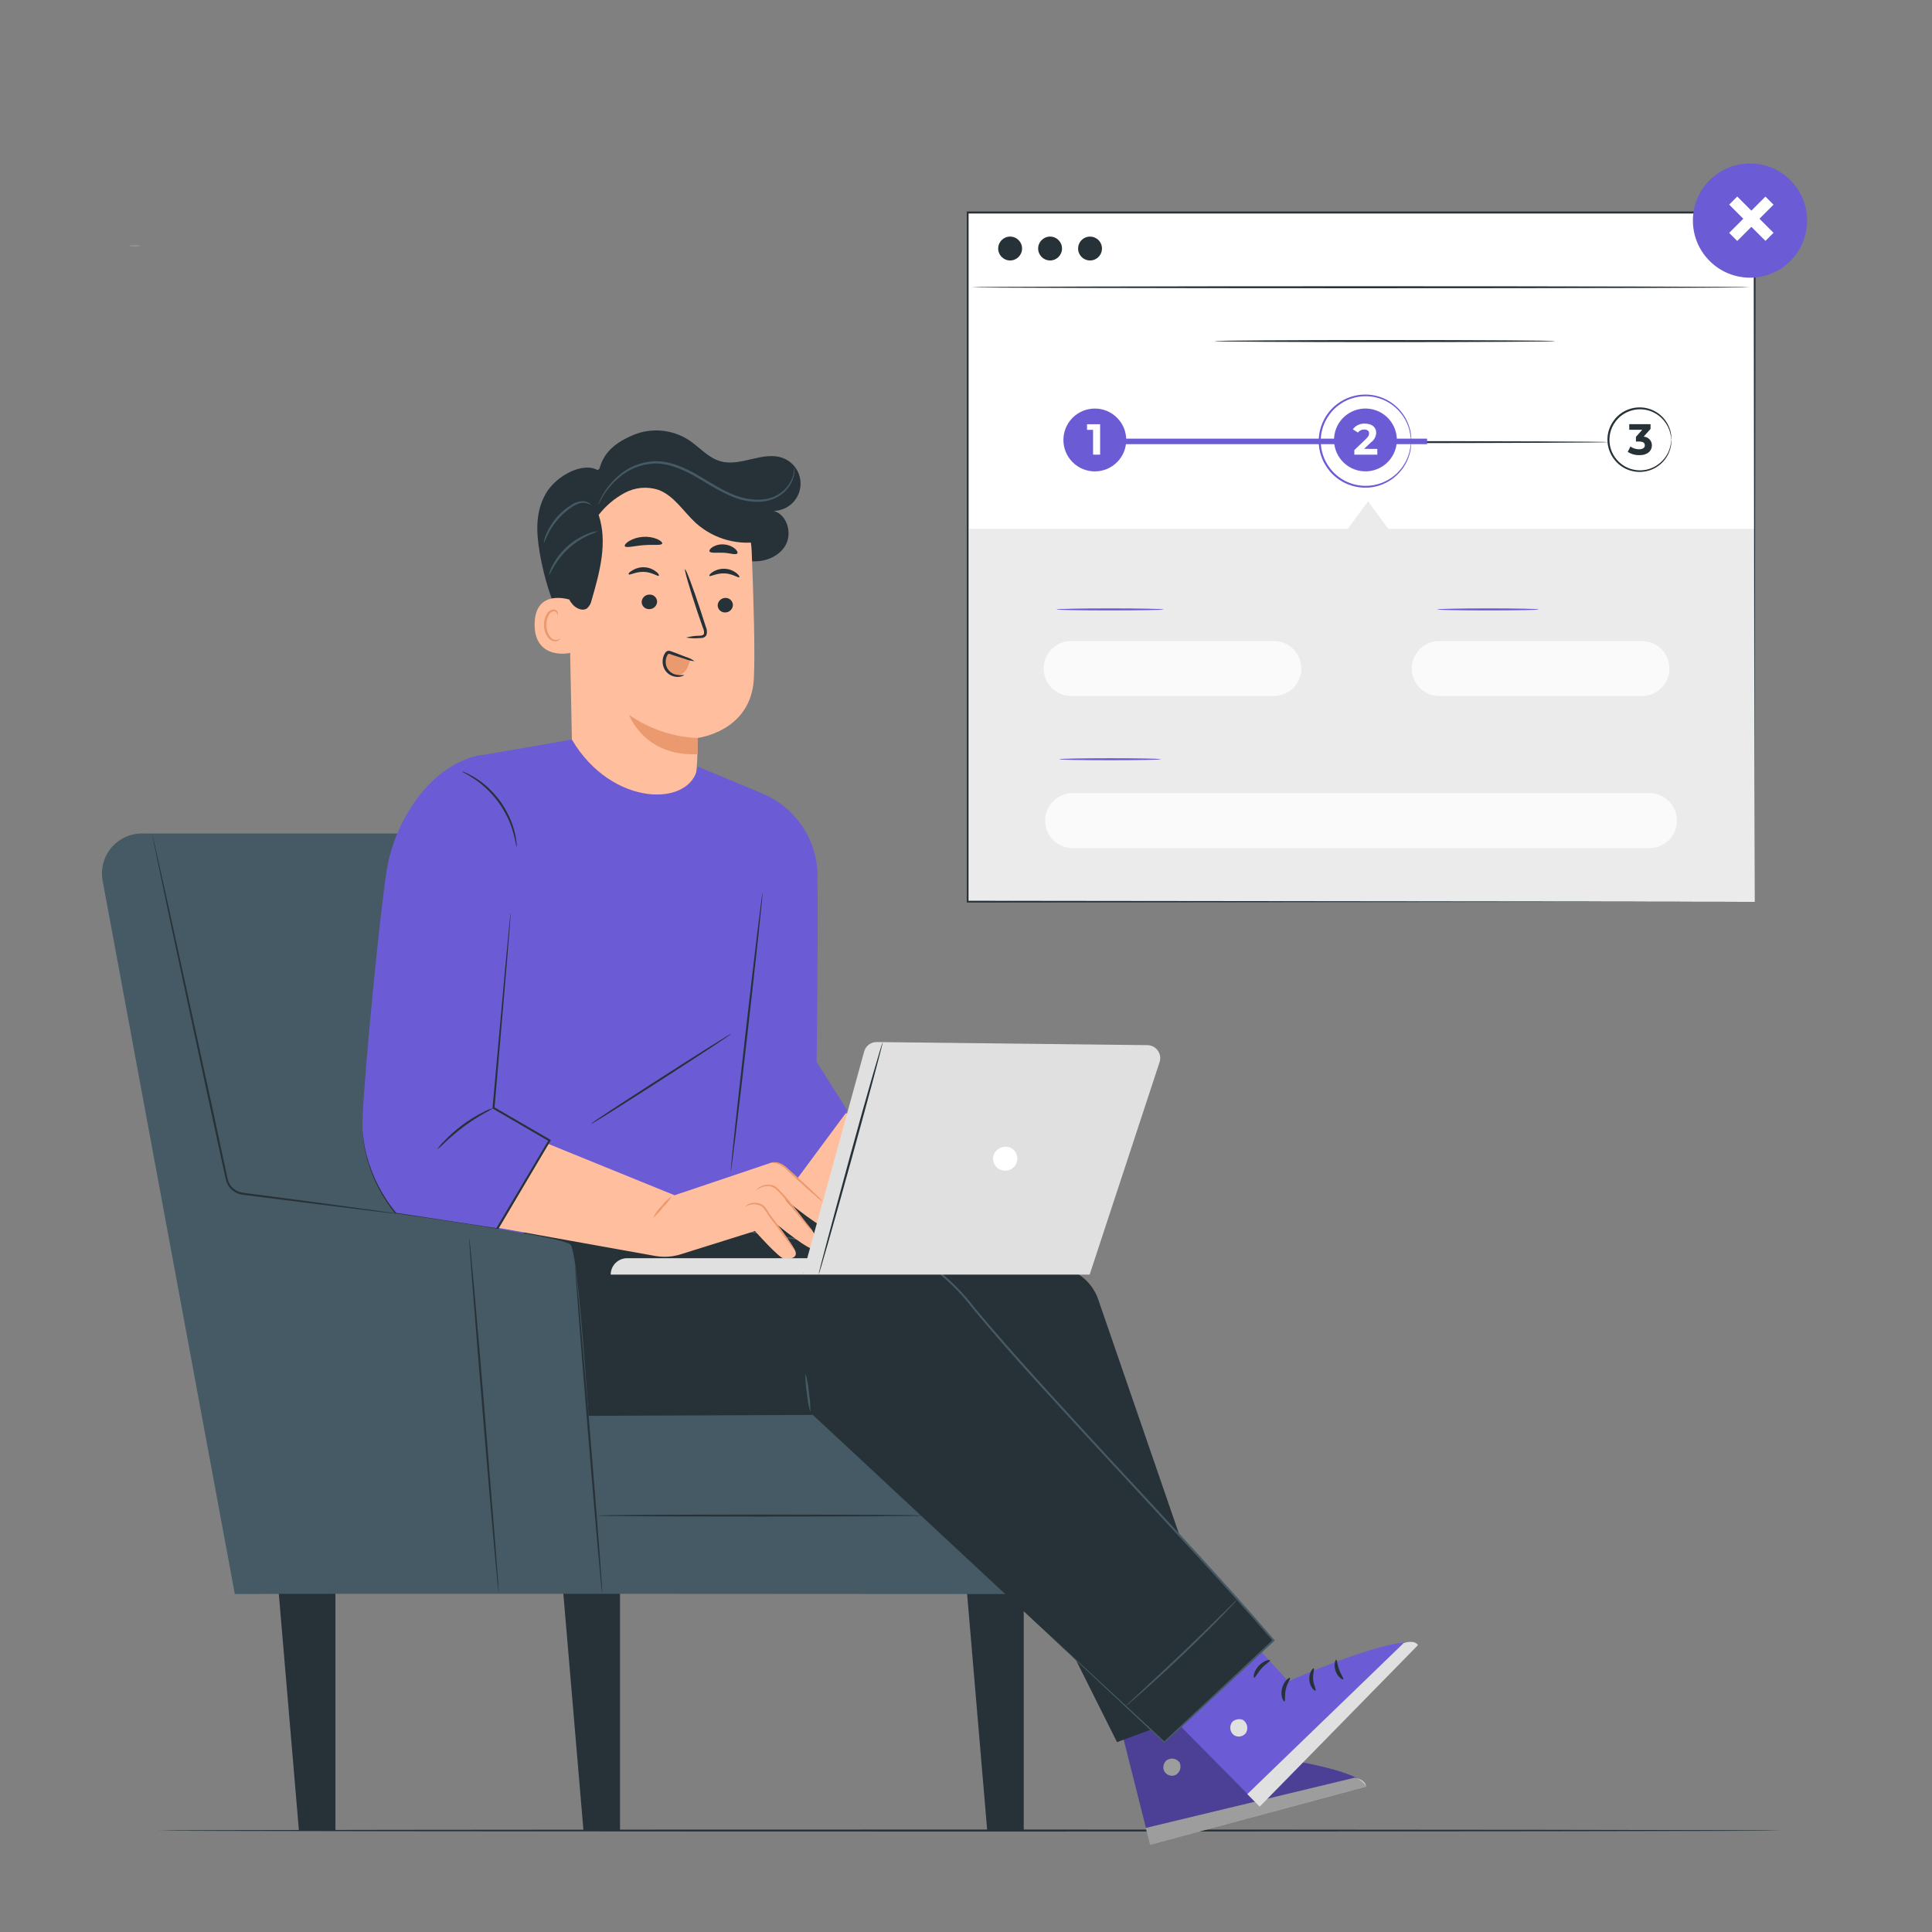
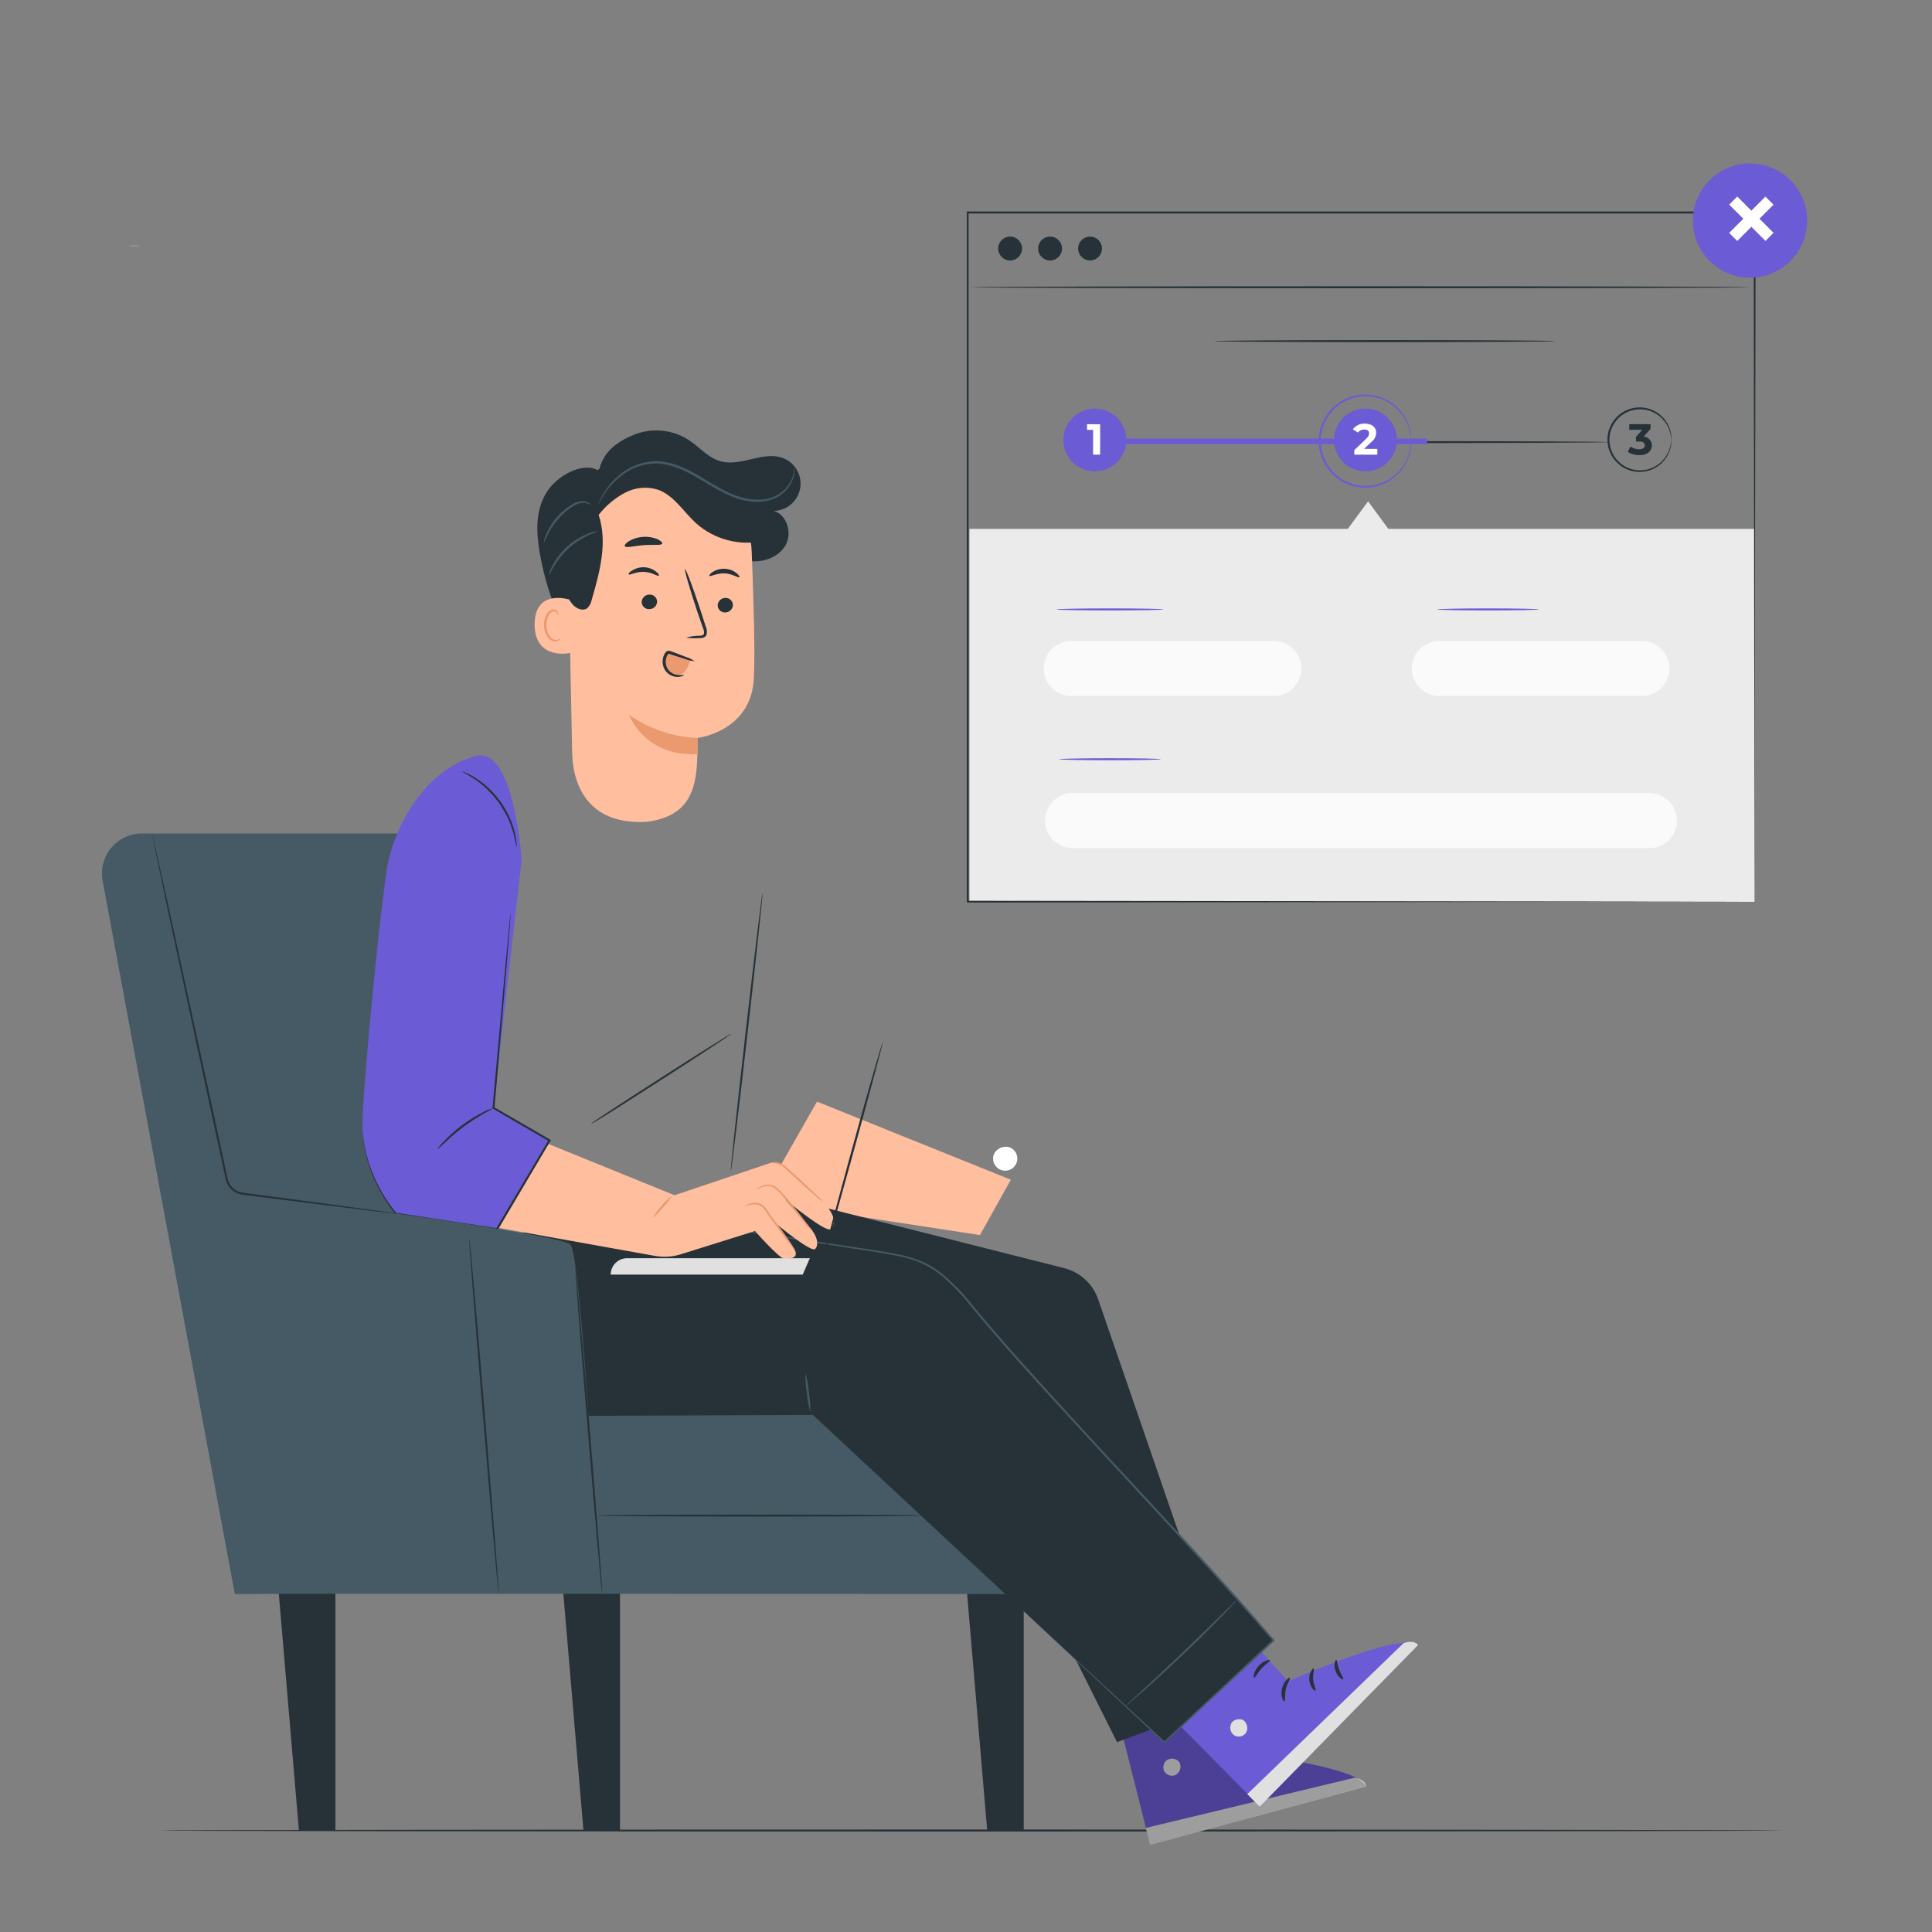
<svg xmlns="http://www.w3.org/2000/svg" width="350" height="350" viewBox="0 0 350 350" fill="none">
  <rect x="0" y="0" width="350" height="350" fill="#808080" stroke="none" />
  <g opacity="0.2">
    <path d="M25.445 44.534C25.095 44.645 24.726 44.683 24.36 44.646C23.994 44.683 23.625 44.645 23.275 44.534C23.624 44.418 23.994 44.378 24.36 44.415C24.726 44.378 25.096 44.418 25.445 44.534Z" fill="#E0E0E0" />
  </g>
  <path d="M322.7 331.618C322.7 331.716 256.9 331.8 175.7 331.8C94.5 331.8 28.7 331.716 28.7 331.618C28.7 331.52 94.5 331.436 175.7 331.436C256.9 331.436 322.7 331.513 322.7 331.618Z" fill="#263238" />
  <path d="M108.5 85.344C109.2 81.935 111.601 80.115 114.8 78.771C116.419 78.116 118.172 77.861 119.911 78.027C121.649 78.192 123.323 78.774 124.789 79.723C126.735 81.011 128.289 82.957 130.564 83.573C134.26 84.595 138.32 81.606 141.89 82.999C142.956 83.418 143.844 84.192 144.402 85.192C144.961 86.191 145.155 87.353 144.953 88.48C144.751 89.607 144.164 90.629 143.293 91.372C142.422 92.115 141.32 92.533 140.175 92.554C142.597 93.254 143.549 96.579 142.31 98.77C141.071 100.961 138.292 101.941 135.793 101.647C133.294 101.353 131.04 99.995 129.066 98.434C127.092 96.873 125.286 95.095 123.186 93.702C121.086 92.309 118.594 91.315 116.095 91.602C112.714 92.008 109.963 94.759 108.654 97.902C107.345 101.045 107.254 104.545 107.254 107.954C107.254 111.363 107.457 114.814 106.666 118.132C106.647 118.331 106.582 118.524 106.475 118.693C106.368 118.862 106.222 119.003 106.05 119.105C105.511 119.308 105 118.755 104.692 118.265C101.212 112.711 98.858 106.527 97.762 100.065C97.132 96.327 96.992 92.757 98.854 89.46C100.716 86.163 105.784 83.475 108.479 85.302" fill="#263238" />
  <path d="M102.949 101.535L103.649 136.332C103.782 142.828 107.044 149.548 117.306 148.869C126.168 147.609 126.406 141.393 126.357 133.686C126.357 133.686 136.066 132.573 136.57 122.934C136.808 118.272 136.528 108.64 136.178 99.925C135.993 95.41 134.115 91.13 130.918 87.937C127.721 84.743 123.438 82.871 118.923 82.691H117.992C107.947 82.845 102.487 91.49 102.949 101.535Z" fill="#FFBE9D" />
  <path d="M126.371 133.7C121.918 133.514 117.611 132.056 113.96 129.5C113.96 129.5 116.697 137.102 126.357 136.619L126.371 133.7Z" fill="#EB996E" />
  <path d="M132.776 109.613C132.76 109.974 132.605 110.314 132.344 110.563C132.084 110.812 131.737 110.951 131.376 110.95C131.201 110.958 131.026 110.93 130.861 110.868C130.697 110.807 130.546 110.713 130.419 110.592C130.292 110.471 130.19 110.326 130.12 110.165C130.05 110.004 130.013 109.831 130.011 109.655C130.027 109.295 130.182 108.955 130.443 108.706C130.703 108.457 131.05 108.318 131.411 108.318C131.586 108.312 131.761 108.34 131.925 108.402C132.089 108.464 132.239 108.558 132.366 108.679C132.493 108.799 132.595 108.944 132.665 109.105C132.736 109.265 132.773 109.438 132.776 109.613Z" fill="#263238" />
  <path d="M133.931 104.574C133.756 104.749 132.741 103.93 131.257 103.874C129.773 103.818 128.66 104.518 128.506 104.329C128.429 104.245 128.618 103.93 129.101 103.629C129.759 103.208 130.533 103.002 131.313 103.041C132.077 103.074 132.812 103.345 133.413 103.818C133.875 104.168 134.015 104.497 133.931 104.574Z" fill="#263238" />
  <path d="M119.042 109.012C119.026 109.372 118.871 109.712 118.61 109.961C118.35 110.21 118.003 110.349 117.642 110.349C117.464 110.36 117.286 110.335 117.117 110.275C116.949 110.216 116.795 110.122 116.664 110.001C116.533 109.88 116.428 109.734 116.356 109.571C116.283 109.408 116.244 109.232 116.242 109.054C116.258 108.693 116.413 108.353 116.674 108.104C116.934 107.855 117.281 107.716 117.642 107.717C117.82 107.705 117.998 107.73 118.167 107.79C118.335 107.849 118.489 107.943 118.62 108.064C118.751 108.185 118.856 108.331 118.928 108.494C119.001 108.657 119.04 108.833 119.042 109.012Z" fill="#263238" />
  <path d="M119.35 104.3C119.175 104.475 118.16 103.663 116.676 103.6C115.192 103.537 114.079 104.244 113.925 104.055C113.771 103.866 114.037 103.656 114.527 103.355C115.184 102.936 115.954 102.73 116.732 102.767C117.496 102.8 118.231 103.071 118.832 103.544C119.294 103.859 119.434 104.188 119.35 104.3Z" fill="#263238" />
  <path d="M124.292 115.5C125.083 115.289 125.896 115.176 126.714 115.164C127.092 115.164 127.456 115.08 127.533 114.821C127.579 114.432 127.506 114.039 127.323 113.694C127.001 112.763 126.672 111.79 126.315 110.768C124.915 106.568 123.935 103.18 124.103 103.124C124.271 103.068 125.538 106.4 126.903 110.572C127.232 111.594 127.554 112.574 127.855 113.512C128.077 113.977 128.126 114.505 127.995 115.003C127.935 115.135 127.846 115.251 127.734 115.343C127.623 115.435 127.492 115.501 127.351 115.535C127.137 115.581 126.919 115.602 126.7 115.598C125.896 115.668 125.087 115.635 124.292 115.5Z" fill="#263238" />
  <path d="M119.966 98.476C119.805 98.868 118.328 98.623 116.585 98.763C114.842 98.903 113.407 99.316 113.197 98.952C113.099 98.77 113.358 98.399 113.939 98.035C114.712 97.578 115.583 97.312 116.48 97.258C117.373 97.189 118.27 97.33 119.098 97.671C119.7 97.958 120.036 98.287 119.966 98.476Z" fill="#263238" />
-   <path d="M133.56 100.261C133.28 100.59 132.279 100.198 131.047 100.135C129.815 100.072 128.772 100.268 128.548 99.904C128.45 99.729 128.625 99.4 129.094 99.099C129.714 98.73 130.434 98.566 131.152 98.63C131.875 98.671 132.567 98.935 133.133 99.386C133.553 99.75 133.7 100.1 133.56 100.261Z" fill="#263238" />
  <path d="M103.453 108.71C103.292 108.633 96.901 106.484 96.852 113.092C96.803 119.7 103.439 118.384 103.453 118.195C103.467 118.006 103.453 108.71 103.453 108.71Z" fill="#FFBE9D" />
  <path d="M101.451 115.675C101.451 115.675 101.339 115.759 101.143 115.843C100.866 115.951 100.559 115.951 100.282 115.843C99.582 115.577 99.008 114.443 98.987 113.274C98.974 112.707 99.089 112.145 99.323 111.629C99.387 111.424 99.499 111.238 99.65 111.085C99.801 110.933 99.987 110.819 100.191 110.754C100.327 110.714 100.473 110.725 100.601 110.784C100.73 110.843 100.833 110.947 100.891 111.076C100.975 111.265 100.933 111.391 100.968 111.405C101.003 111.419 101.115 111.293 101.059 111.02C101.026 110.853 100.934 110.704 100.8 110.6C100.618 110.461 100.39 110.398 100.163 110.425C99.891 110.477 99.638 110.598 99.426 110.775C99.214 110.953 99.051 111.182 98.952 111.44C98.666 112.01 98.524 112.643 98.539 113.281C98.574 114.611 99.239 115.857 100.198 116.144C100.374 116.197 100.56 116.209 100.742 116.18C100.924 116.151 101.097 116.081 101.248 115.976C101.437 115.836 101.5 115.689 101.451 115.675Z" fill="#EB996E" />
  <path d="M136.668 90.944C135.801 89.038 134.473 87.378 132.804 86.114C129.327 83.225 125.029 81.506 120.519 81.2C115.988 80.913 111.522 82.399 108.066 85.344C105.401 87.781 103.505 90.944 102.613 94.444C101.744 97.942 101.577 101.577 102.123 105.14C102.34 106.701 102.697 108.325 103.74 109.508C104.391 110.25 105.546 110.761 106.344 110.208C106.781 109.819 107.075 109.293 107.177 108.717C108.647 103.677 110.117 98.259 108.451 93.282C109.728 91.639 111.332 90.281 113.162 89.292C114.076 88.799 115.08 88.494 116.113 88.394C117.147 88.294 118.19 88.402 119.182 88.711C122.087 89.733 123.781 92.666 126.049 94.745C127.69 96.219 129.657 97.283 131.789 97.849C133.921 98.415 136.157 98.467 138.313 98L136.668 90.944Z" fill="#263238" />
  <path d="M125.02 119.602C124.869 120.206 124.634 120.786 124.32 121.324C124.154 121.59 123.934 121.819 123.673 121.993C123.412 122.168 123.117 122.286 122.808 122.339C122.474 122.361 122.141 122.299 121.837 122.158C121.534 122.017 121.271 121.803 121.072 121.534C120.682 120.986 120.474 120.33 120.477 119.658C120.477 119.056 120.694 118.321 121.289 118.216C121.54 118.186 121.794 118.225 122.024 118.328L125.244 119.392" fill="#EB996E" />
  <path d="M123.935 122.269C123.372 122.344 122.799 122.311 122.248 122.171C121.687 121.993 121.211 121.615 120.911 121.107C120.74 120.797 120.635 120.454 120.605 120.101C120.575 119.747 120.62 119.392 120.736 119.057C120.795 118.886 120.875 118.724 120.974 118.573C121.093 118.433 121.065 118.441 121.205 118.448C121.345 118.455 121.548 118.559 121.723 118.615L122.248 118.79C122.948 119.014 123.564 119.217 124.089 119.371C124.646 119.594 125.234 119.731 125.832 119.777C125.34 119.435 124.797 119.172 124.222 119C123.711 118.79 123.102 118.559 122.423 118.3L121.898 118.111C121.709 118.048 121.562 117.972 121.31 117.909C121.155 117.872 120.992 117.889 120.848 117.957C120.715 118.025 120.601 118.127 120.519 118.251C120.388 118.442 120.282 118.649 120.204 118.867C120.06 119.278 120.008 119.716 120.053 120.149C120.098 120.583 120.238 121.001 120.463 121.373C120.844 121.975 121.448 122.4 122.143 122.557C122.593 122.666 123.064 122.654 123.508 122.521C123.816 122.416 123.949 122.297 123.935 122.269Z" fill="#263238" />
  <path d="M143.864 84.63C143.904 84.774 143.927 84.922 143.934 85.071C143.948 85.505 143.901 85.938 143.794 86.359C143.574 87.129 143.203 87.848 142.703 88.474C142.204 89.1 141.585 89.621 140.882 90.006C139.111 91.049 136.514 91.203 133.973 90.44C131.432 89.677 128.94 88.074 126.35 86.548C123.76 85.022 121.044 83.867 118.447 83.972C116.147 84.086 113.95 84.963 112.203 86.464C111.01 87.453 109.992 88.636 109.193 89.964C108.633 90.916 108.402 91.49 108.367 91.469C108.395 91.323 108.443 91.182 108.507 91.049C108.664 90.649 108.844 90.259 109.046 89.88C109.806 88.49 110.809 87.248 112.007 86.212C113.79 84.626 116.057 83.691 118.44 83.559C121.149 83.426 123.963 84.63 126.56 86.156C129.157 87.682 131.586 89.313 134.085 90.041C136.584 90.769 139.034 90.678 140.735 89.719C142.11 88.995 143.149 87.765 143.633 86.289C143.781 85.748 143.858 85.191 143.864 84.63Z" fill="#455A64" />
  <path d="M98.518 98.372C98.571 97.758 98.745 97.161 99.029 96.615C99.618 95.251 100.472 94.019 101.542 92.989C102.131 92.422 102.778 91.919 103.474 91.491C104.042 91.1 104.699 90.859 105.385 90.791C105.854 90.757 106.321 90.878 106.715 91.134C106.988 91.323 107.072 91.491 107.051 91.505C106.567 91.181 105.986 91.036 105.406 91.092C104.356 91.204 103.054 92.142 101.843 93.276C100.812 94.278 99.953 95.444 99.302 96.727C98.791 97.728 98.588 98.393 98.518 98.372Z" fill="#455A64" />
  <path d="M99.449 104.223C99.544 103.614 99.753 103.027 100.065 102.494C100.745 101.173 101.661 99.987 102.767 98.995C103.881 97.995 105.166 97.205 106.561 96.663C107.124 96.41 107.729 96.263 108.346 96.23C107.801 96.491 107.242 96.725 106.673 96.93C105.356 97.538 104.137 98.337 103.054 99.302C101.984 100.278 101.066 101.408 100.331 102.655C99.771 103.6 99.512 104.251 99.449 104.223Z" fill="#455A64" />
  <path d="M148.008 199.57L183.127 213.717L177.527 223.748L137.704 217.637L148.008 199.57Z" fill="#FFBE9D" />
-   <path d="M148.078 158.697C148.26 168.574 147.938 192.374 147.938 192.374L153.538 201.222L143.689 214.522L132.307 216.125L131.18 224.952C131.18 224.952 111.237 233.877 95.284 228.452C82.873 224.252 68.369 238.399 68.369 238.399C68.369 238.399 67.039 236.089 69.195 216.125C71.246 197.092 74.795 165.683 74.795 165.683L86.268 136.983L103.6 133.98C110.817 146.244 125.244 146.314 126.406 138.88L137.865 143.647C140.881 144.852 143.468 146.93 145.294 149.616C147.12 152.301 148.102 155.471 148.113 158.718L148.078 158.697Z" fill="#6B5BD4" />
  <path d="M138.145 161.7C138.243 161.7 137.032 173.047 135.443 187.012C133.854 200.977 132.475 212.296 132.377 212.282C132.279 212.268 133.483 200.942 135.079 186.97C136.675 172.998 138.047 161.7 138.145 161.7Z" fill="#263238" />
  <path d="M132.461 187.286C132.517 187.37 126.861 191.087 119.861 195.588C112.861 200.089 107.177 203.701 107.1 203.582C107.023 203.463 112.7 199.781 119.7 195.28C126.7 190.779 132.405 187.202 132.461 187.286Z" fill="#263238" />
  <path d="M112.322 331.618H105.7L101.92 287.119H112.322V331.618Z" fill="#263238" />
  <path d="M60.767 331.618H54.152L50.372 287.119H60.767V331.618Z" fill="#263238" />
  <path d="M185.458 331.618H178.843L175.063 287.119H185.458V331.618Z" fill="#263238" />
  <path d="M78.911 247.464L85.211 150.99H25.711C24.648 150.991 23.599 151.226 22.637 151.677C21.676 152.129 20.825 152.786 20.146 153.603C19.466 154.42 18.975 155.376 18.707 156.404C18.438 157.432 18.399 158.506 18.592 159.551L42.539 288.778C50.155 288.673 188.944 288.778 188.944 288.778V247.478L78.911 247.464Z" fill="#455A64" />
  <path d="M167.167 274.561C167.167 274.666 153.979 274.743 137.718 274.743C121.457 274.743 108.269 274.666 108.269 274.561C108.269 274.456 121.45 274.379 137.718 274.379C153.986 274.379 167.167 274.463 167.167 274.561Z" fill="#263238" />
  <path d="M219.849 297.01L224.126 317.436C224.126 317.436 246.33 319.942 247.485 323.638L208.18 333.361L200.2 301.812L219.849 297.01Z" fill="#6B5BD4" />
  <path d="M211.554 318.738C211.207 318.947 210.948 319.276 210.827 319.663C210.705 320.05 210.73 320.468 210.896 320.838C211.088 321.204 211.413 321.481 211.805 321.611C212.196 321.742 212.623 321.715 212.996 321.538C213.369 321.318 213.648 320.967 213.777 320.553C213.906 320.139 213.878 319.692 213.696 319.298C213.454 318.947 213.086 318.703 212.668 318.618C212.25 318.533 211.816 318.614 211.456 318.843" fill="#E0E0E0" />
  <path d="M208.362 334.201L207.585 331.142L245.441 322.042C245.441 322.042 247.38 322.371 247.485 323.652L208.362 334.201Z" fill="#E0E0E0" />
  <path d="M224.7 317.1C224.742 317.289 223.804 317.618 223.013 318.465C222.222 319.312 221.921 320.25 221.725 320.215C221.529 320.18 221.543 319.004 222.516 317.989C223.489 316.974 224.7 316.89 224.7 317.1Z" fill="#263238" />
  <path d="M229.264 317.759C229.348 317.934 228.599 318.459 228.151 319.439C227.703 320.419 227.724 321.322 227.528 321.357C227.332 321.392 226.947 320.342 227.528 319.145C228.109 317.948 229.208 317.577 229.264 317.759Z" fill="#263238" />
  <path d="M232.82 322.12C232.659 322.197 232.12 321.308 232.386 320.132C232.652 318.956 233.415 318.319 233.534 318.459C233.653 318.599 233.24 319.299 233.065 320.265C232.89 321.231 233.009 322.05 232.82 322.12Z" fill="#263238" />
  <path d="M223.223 312.529C223.188 312.725 222.243 312.676 221.172 313.019C220.101 313.362 219.345 313.915 219.205 313.775C219.065 313.635 219.709 312.746 220.969 312.375C222.229 312.004 223.3 312.354 223.223 312.529Z" fill="#263238" />
  <g opacity="0.3">
    <path d="M219.849 297.01L224.126 317.436C224.126 317.436 246.33 319.942 247.485 323.638L208.362 334.201L200.2 301.812L219.849 297.01Z" fill="black" />
  </g>
  <path d="M198.961 235.424L223.846 307.657L202.356 315.602L162.764 236.425L96.964 226.135L136.5 215.509L192.808 229.74C194.225 230.102 195.529 230.811 196.604 231.803C197.678 232.796 198.488 234.04 198.961 235.424Z" fill="#263238" />
  <path d="M219.163 288.988L233.373 304.591C233.373 304.591 254.002 295.4 256.9 298.018L227.64 326.655L204.505 303.247L219.163 288.988Z" fill="#6B5BD4" />
  <path d="M223.076 312.2C222.88 312.562 222.823 312.983 222.917 313.383C223.012 313.783 223.25 314.135 223.587 314.37C223.94 314.582 224.36 314.65 224.761 314.56C225.163 314.47 225.514 314.229 225.743 313.887C225.952 313.505 226.011 313.059 225.911 312.635C225.81 312.211 225.556 311.839 225.197 311.591C224.455 311.227 223.251 311.556 223.006 312.34" fill="#E0E0E0" />
  <path d="M228.2 327.292L225.96 325.024L254.282 297.661C254.282 297.661 256.137 296.961 256.893 298.018L228.2 327.292Z" fill="#E0E0E0" />
  <path d="M233.695 303.975C233.835 304.129 233.184 304.892 232.932 306.04C232.68 307.188 232.89 308.14 232.701 308.224C232.512 308.308 231.917 307.265 232.253 305.879C232.589 304.493 233.604 303.8 233.695 303.975Z" fill="#263238" />
  <path d="M238 302.247C238.168 302.352 237.783 303.199 237.888 304.277C237.993 305.355 238.483 306.139 238.336 306.272C238.189 306.405 237.3 305.684 237.195 304.34C237.09 302.996 237.874 302.114 238 302.247Z" fill="#263238" />
  <path d="M243.348 304.213C243.25 304.367 242.354 303.849 241.948 302.708C241.542 301.567 241.948 300.608 242.088 300.664C242.228 300.72 242.263 301.546 242.599 302.477C242.935 303.408 243.481 304.059 243.348 304.213Z" fill="#263238" />
  <path d="M230.062 300.783C230.132 300.972 229.285 301.413 228.529 302.26C227.773 303.107 227.395 303.975 227.199 303.926C227.003 303.877 227.115 302.771 228.018 301.791C228.921 300.811 230.027 300.601 230.062 300.783Z" fill="#263238" />
  <path d="M89.901 256.564L147.259 256.326L210.917 315.602L230.706 297.171C230.706 297.171 176.652 236.173 170.408 229.88C164.164 223.587 103.992 219.38 103.992 219.38L67.816 235.109L68.642 239.211C69.621 244.121 72.278 248.537 76.157 251.703C80.035 254.869 84.894 256.588 89.901 256.564Z" fill="#263238" />
  <path d="M145.922 248.787C146.246 249.93 146.452 251.103 146.538 252.287C146.745 253.456 146.829 254.643 146.79 255.829C146.469 254.686 146.263 253.513 146.174 252.329C145.971 251.16 145.887 249.973 145.922 248.787Z" fill="#455A64" />
  <path d="M224.098 289.8C223.887 290.095 223.653 290.374 223.398 290.633C222.922 291.151 222.222 291.893 221.347 292.796C219.597 294.609 217.147 297.073 214.347 299.726C211.547 302.379 208.992 304.717 207.095 306.383C206.15 307.216 205.38 307.881 204.834 308.329C204.567 308.586 204.279 308.82 203.973 309.029C204.205 308.746 204.463 308.486 204.743 308.252C205.303 307.727 206.038 307.041 206.927 306.222C208.775 304.507 211.316 302.141 214.095 299.495C216.874 296.849 219.359 294.406 221.151 292.642L223.286 290.542C223.532 290.269 223.804 290.02 224.098 289.8Z" fill="#455A64" />
  <path d="M189.854 295.989C189.854 295.989 189.987 296.094 190.232 296.318L191.324 297.312L195.524 301.176L211.008 315.512H210.833L230.594 297.053V297.284C222.257 287.554 212.268 276.907 201.803 265.581C197.176 260.583 192.703 255.69 188.349 250.93C183.995 246.17 179.949 241.536 176.162 236.972C174.422 234.697 172.428 232.628 170.219 230.805C169.146 229.973 167.969 229.283 166.719 228.754C165.492 228.251 164.222 227.86 162.925 227.585C160.37 227.039 157.85 226.717 155.442 226.325L148.519 225.247L127.631 221.978L121.954 221.068L120.484 220.823C120.148 220.767 119.98 220.725 119.98 220.725C119.98 220.725 120.155 220.725 120.484 220.788L121.968 220.998L127.652 221.838L148.561 224.995L155.491 226.045C157.892 226.43 160.391 226.745 162.988 227.291C164.304 227.566 165.593 227.959 166.838 228.467C168.128 229.003 169.34 229.709 170.443 230.567C172.676 232.4 174.691 234.483 176.449 236.776C180.208 241.319 184.331 245.946 188.643 250.706C192.955 255.466 197.4 260.331 202.055 265.336C212.555 276.662 222.502 287.316 230.832 297.067L230.937 297.186L230.818 297.298C223.37 304.214 216.636 310.465 211.008 315.701L210.917 315.778L210.833 315.701L195.433 301.274L191.282 297.368C190.82 296.92 190.463 296.584 190.211 296.346C189.959 296.108 189.854 295.989 189.854 295.989Z" fill="#455A64" />
  <path d="M139.51 210.7L122.206 216.531L90.349 203.574L73.339 219.387L118.783 227.542C120.318 227.794 121.891 227.682 123.375 227.213L136.773 223.013C136.773 223.013 141.148 227.962 142.065 228.032C142.982 228.102 144.823 227.983 143.941 226.345C142.994 224.789 141.949 223.295 140.812 221.872C140.812 221.872 146.965 226.947 147.665 226.268C148.365 225.589 148.085 224.014 146.965 222.733C145.845 221.452 142.254 217.301 142.254 217.301C142.254 217.301 149.835 223.601 150.556 222.628C151.277 221.655 151.634 220.171 148.596 217.259C146.601 215.348 143.535 212.618 141.918 211.197C141.595 210.911 141.203 210.715 140.78 210.628C140.358 210.541 139.92 210.566 139.51 210.7Z" fill="#FFBE9D" />
  <path d="M121.737 216.692C121.261 217.431 120.707 218.116 120.085 218.736C119.559 219.432 118.961 220.071 118.3 220.64C118.684 219.844 119.203 219.119 119.833 218.498C120.363 217.795 121.007 217.185 121.737 216.692Z" fill="#EB996E" />
  <path d="M147.259 223.062C146.7 222.643 146.209 222.14 145.803 221.571C144.963 220.591 143.857 219.198 142.611 217.693C141.365 216.188 140.266 214.613 138.88 214.893C138.386 214.914 137.904 215.058 137.48 215.313C137.332 215.425 137.178 215.528 137.018 215.621C137.018 215.621 137.109 215.426 137.403 215.195C137.825 214.878 138.327 214.684 138.852 214.634C139.219 214.601 139.588 214.631 139.944 214.725C140.153 214.78 140.35 214.872 140.525 214.999C140.679 215.132 140.861 215.264 141.008 215.418C141.673 216.067 142.299 216.754 142.884 217.476C144.137 218.988 145.215 220.402 145.992 221.424L146.93 222.6C147.147 222.894 147.28 223.041 147.259 223.062Z" fill="#EB996E" />
  <path d="M134.981 218.624C134.981 218.624 135.086 218.449 135.387 218.26C135.81 218.011 136.295 217.884 136.787 217.896C137.14 217.896 137.489 217.965 137.816 218.099C138.182 218.28 138.497 218.55 138.733 218.883C138.992 219.212 139.209 219.583 139.433 219.94C139.657 220.297 139.965 220.64 140.238 221.018C142.492 223.979 144.165 226.513 144.018 226.618C144.018 226.618 143.885 226.471 143.682 226.198L142.821 225.05L140 221.235C139.727 220.857 139.447 220.535 139.188 220.136C138.929 219.737 138.733 219.401 138.488 219.086C138.287 218.795 138.021 218.555 137.711 218.386C137.422 218.262 137.115 218.189 136.801 218.169C136.162 218.134 135.528 218.293 134.981 218.624Z" fill="#EB996E" />
  <path d="M149.058 217.7C148.556 217.376 148.087 217.003 147.658 216.587C146.825 215.887 145.684 214.851 144.445 213.717L142.702 212.107C142.275 211.641 141.771 211.252 141.211 210.959C140.68 210.721 140.093 210.637 139.517 210.714C139.517 210.714 139.664 210.595 139.979 210.546C140.43 210.488 140.888 210.548 141.309 210.721C141.6 210.839 141.875 210.991 142.128 211.176C142.401 211.379 142.653 211.61 142.926 211.876L144.69 213.465C145.929 214.606 147.042 215.649 147.833 216.419C148.287 216.8 148.698 217.229 149.058 217.7Z" fill="#EB996E" />
  <path d="M71.729 219.8C71.729 219.8 65.261 212.534 65.667 202.846C66.073 193.158 68.852 165.116 70.091 157.423C71.33 149.73 77.091 139.223 86.331 136.941C93.1 135.296 94.5 155.687 94.5 155.687L89.411 200.704L99.561 206.598L90.09 222.642L71.729 219.8Z" fill="#6B5BD4" />
  <path d="M93.59 153.44C93.52 153.44 93.436 152.46 93.009 150.927C92.758 150.031 92.438 149.155 92.05 148.309C91.559 147.283 90.983 146.299 90.328 145.369C89.653 144.456 88.898 143.603 88.074 142.821C87.394 142.185 86.663 141.604 85.89 141.085C84.567 140.203 83.65 139.811 83.678 139.748C83.906 139.797 84.127 139.874 84.336 139.979C84.594 140.08 84.844 140.199 85.085 140.336C85.409 140.496 85.725 140.674 86.03 140.868C86.836 141.365 87.596 141.934 88.298 142.569C89.156 143.354 89.935 144.221 90.622 145.159C91.295 146.104 91.874 147.112 92.351 148.169C92.736 149.035 93.041 149.935 93.261 150.857C93.351 151.21 93.421 151.567 93.471 151.928C93.524 152.196 93.559 152.467 93.576 152.74C93.616 152.971 93.621 153.207 93.59 153.44Z" fill="#263238" />
  <path d="M89.355 200.739C88.843 201.086 88.307 201.397 87.752 201.67C86.46 202.404 85.211 203.212 84.014 204.092C82.827 204.987 81.692 205.948 80.612 206.969C80.176 207.418 79.708 207.834 79.212 208.215C79.55 207.691 79.949 207.209 80.402 206.78C81.44 205.695 82.566 204.698 83.769 203.798C84.974 202.9 86.258 202.113 87.605 201.446C88.154 201.134 88.743 200.896 89.355 200.739Z" fill="#263238" />
-   <path d="M156.555 190.478L145.418 230.91H197.4L210.07 192.41C210.184 192.06 210.215 191.688 210.159 191.325C210.103 190.962 209.962 190.616 209.748 190.317C209.534 190.018 209.253 189.773 208.927 189.603C208.601 189.433 208.24 189.341 207.872 189.337L158.83 188.777C158.316 188.77 157.815 188.933 157.403 189.241C156.992 189.548 156.694 189.983 156.555 190.478Z" fill="#E0E0E0" />
  <path d="M159.922 188.77C160.02 188.77 157.5 198.248 154.287 209.889C151.074 221.53 148.4 230.938 148.302 230.889C148.204 230.84 150.731 221.404 153.902 209.77C157.073 198.136 159.824 188.742 159.922 188.77Z" fill="#263238" />
  <path d="M180.012 209.202C179.881 209.603 179.868 210.034 179.974 210.443C180.081 210.851 180.303 211.22 180.615 211.506C180.926 211.791 181.312 211.981 181.728 212.053C182.145 212.124 182.572 212.074 182.961 211.909C183.35 211.744 183.682 211.47 183.919 211.121C184.157 210.771 184.288 210.361 184.298 209.939C184.308 209.517 184.197 209.101 183.977 208.741C183.756 208.38 183.437 208.091 183.057 207.907C182.481 207.68 181.839 207.689 181.269 207.931C180.7 208.174 180.248 208.63 180.012 209.202Z" fill="white" />
  <path d="M145.418 230.91H110.635C110.635 230.121 110.948 229.364 111.506 228.806C112.064 228.248 112.821 227.935 113.61 227.935H146.713L145.418 230.91Z" fill="#E0E0E0" />
  <path d="M65.667 202.875C65.676 202.984 65.676 203.094 65.667 203.204C65.667 203.435 65.667 203.757 65.667 204.163C65.667 204.569 65.716 205.094 65.772 205.71C65.828 206.326 65.947 207.012 66.073 207.81C66.456 209.697 67.043 211.537 67.823 213.298C68.84 215.62 70.176 217.79 71.792 219.745L71.708 219.703L90.034 222.503L89.859 222.587L97.3 210.043L99.4 206.508L99.47 206.76L89.32 200.859L89.229 200.803V200.691C90.16 190.387 90.958 181.525 91.532 175.218C91.826 172.089 92.064 169.618 92.232 167.861C92.316 167.021 92.386 166.37 92.435 165.901C92.435 165.691 92.477 165.523 92.491 165.397C92.487 165.341 92.487 165.284 92.491 165.229C92.5 165.284 92.5 165.341 92.491 165.397C92.491 165.53 92.491 165.698 92.491 165.908C92.456 166.37 92.407 167.028 92.351 167.875C92.211 169.611 92.008 172.075 91.756 175.239C91.217 181.539 90.461 190.415 89.586 200.719L89.495 200.558L99.652 206.445L99.806 206.536L99.715 206.69L97.615 210.232L90.223 222.734L90.16 222.839H90.048L71.729 219.983H71.673V219.948C68.81 216.448 66.864 212.291 66.01 207.852C65.884 207.157 65.795 206.456 65.744 205.752C65.693 205.235 65.67 204.716 65.674 204.198C65.674 203.792 65.674 203.498 65.674 203.239C65.66 203.118 65.658 202.996 65.667 202.875Z" fill="#263238" />
  <path d="M39.627 215.509C39.627 215.509 101.108 223.293 103.327 225.449C105.259 227.339 107.716 277.249 108.262 277.039L50.862 274.862L39.627 215.509Z" fill="#455A64" />
  <path d="M90.349 288.631C90.244 288.631 88.949 274.232 87.486 256.431C86.023 238.63 84.889 224.231 84.994 224.231C85.099 224.231 86.394 238.623 87.85 256.431C89.306 274.239 90.447 288.624 90.349 288.631Z" fill="#263238" />
  <path d="M27.531 150.99C27.566 151.069 27.592 151.151 27.608 151.235L27.776 151.935L28.399 154.665C28.938 157.066 29.694 160.496 30.639 164.731C32.494 173.257 35.049 185.031 37.877 197.974C38.577 201.215 39.277 204.386 39.921 207.452C40.25 208.985 40.579 210.483 40.894 211.96C40.971 212.324 41.048 212.695 41.132 213.059C41.191 213.415 41.282 213.764 41.405 214.102C41.675 214.745 42.143 215.285 42.742 215.642C43.036 215.814 43.355 215.939 43.687 216.013C44.009 216.09 44.387 216.118 44.716 216.167L46.774 216.44L50.708 216.951L57.771 217.889L67.984 219.289L70.784 219.681L71.484 219.786C71.568 219.795 71.65 219.814 71.729 219.842H71.477L70.777 219.765L67.977 219.443L57.743 218.176L50.68 217.287L46.739 216.79L44.681 216.531C44.331 216.482 43.981 216.454 43.624 216.377C43.258 216.293 42.906 216.154 42.581 215.964C41.915 215.576 41.394 214.981 41.097 214.27C40.965 213.911 40.864 213.541 40.796 213.164C40.719 212.8 40.642 212.464 40.558 212.065C40.243 210.595 39.914 209.09 39.578 207.564C38.92 204.498 38.234 201.327 37.527 198.086C34.727 185.101 32.221 173.355 30.394 164.822C29.498 160.58 28.777 157.122 28.294 154.735C28.049 153.559 27.867 152.635 27.734 151.984C27.678 151.683 27.629 151.445 27.594 151.284C27.559 151.123 27.531 150.997 27.531 150.99Z" fill="#263238" />
  <path d="M104.223 229.418C104.328 229.418 105.497 242.718 106.848 259.084C108.199 275.45 109.207 288.771 109.102 288.778C108.997 288.785 107.828 275.478 106.484 259.112C105.14 242.746 104.125 229.425 104.223 229.418Z" fill="#263238" />
-   <path d="M317.856 38.527H175.28V163.372H317.856V38.527Z" fill="white" />
+   <path d="M317.856 38.527V163.372H317.856V38.527Z" fill="white" />
  <path d="M317.849 95.809H175.623V163.373H317.849V95.809Z" fill="#EBEBEB" />
  <path d="M291.417 80.093C291.417 80.191 271.901 80.275 247.842 80.275C223.783 80.275 204.26 80.191 204.26 80.093C204.26 79.995 223.769 79.911 247.842 79.911C271.915 79.911 291.417 79.988 291.417 80.093Z" fill="#263238" />
  <path d="M317.03 52.038C317.03 52.136 285.453 52.219 246.505 52.219C207.557 52.219 175.973 52.136 175.973 52.038C175.973 51.94 207.543 51.855 246.505 51.855C285.467 51.855 317.03 51.932 317.03 52.038Z" fill="#263238" />
  <path d="M182.994 47.186C184.189 47.186 185.157 46.218 185.157 45.023C185.157 43.829 184.189 42.86 182.994 42.86C181.799 42.86 180.831 43.829 180.831 45.023C180.831 46.218 181.799 47.186 182.994 47.186Z" fill="#263238" />
  <path d="M190.232 47.186C191.427 47.186 192.395 46.218 192.395 45.023C192.395 43.829 191.427 42.86 190.232 42.86C189.037 42.86 188.069 43.829 188.069 45.023C188.069 46.218 189.037 47.186 190.232 47.186Z" fill="#263238" />
  <path d="M199.633 45.023C199.633 45.451 199.506 45.869 199.268 46.225C199.031 46.581 198.693 46.858 198.298 47.022C197.903 47.185 197.468 47.228 197.048 47.145C196.628 47.061 196.243 46.855 195.941 46.553C195.638 46.25 195.432 45.865 195.349 45.445C195.265 45.026 195.308 44.591 195.472 44.196C195.635 43.8 195.913 43.463 196.268 43.225C196.624 42.987 197.042 42.86 197.47 42.86C197.754 42.86 198.035 42.916 198.298 43.025C198.56 43.134 198.799 43.293 198.999 43.494C199.2 43.695 199.36 43.933 199.468 44.196C199.577 44.458 199.633 44.739 199.633 45.023Z" fill="#263238" />
  <path d="M202.362 83.73C204.585 81.508 204.585 77.904 202.362 75.682C200.14 73.459 196.536 73.459 194.314 75.682C192.091 77.904 192.091 81.508 194.314 83.73C196.536 85.953 200.14 85.953 202.362 83.73Z" fill="#6B5BD4" />
  <path d="M199.297 76.853V82.362H198.023V77.874H196.924V76.853H199.297Z" fill="white" />
  <path d="M255.647 79.898C255.583 79.221 255.473 78.55 255.318 77.889C254.843 76.101 253.78 74.526 252.301 73.416C251.215 72.598 249.941 72.066 248.596 71.866C247.251 71.667 245.878 71.807 244.601 72.275C243.865 72.537 243.174 72.91 242.55 73.381C241.889 73.861 241.31 74.445 240.835 75.11C239.812 76.496 239.26 78.174 239.26 79.898C239.26 81.621 239.812 83.299 240.835 84.686C241.31 85.351 241.889 85.934 242.55 86.415C243.174 86.885 243.865 87.258 244.601 87.521C245.67 87.91 246.808 88.072 247.944 87.996C249.079 87.921 250.186 87.61 251.194 87.083C252.202 86.556 253.09 85.825 253.8 84.936C254.51 84.047 255.027 83.02 255.318 81.921C255.472 81.261 255.582 80.593 255.647 79.919C255.662 80.096 255.662 80.274 255.647 80.451C255.649 80.664 255.632 80.877 255.598 81.088C255.569 81.38 255.518 81.671 255.444 81.956C255.068 83.512 254.253 84.927 253.097 86.034C251.941 87.14 250.491 87.892 248.92 88.2C247.438 88.481 245.908 88.36 244.489 87.85C243.72 87.579 242.995 87.194 242.34 86.709C241.65 86.209 241.045 85.602 240.548 84.91C239.476 83.463 238.897 81.709 238.897 79.908C238.897 78.107 239.476 76.354 240.548 74.907C241.047 74.219 241.652 73.614 242.34 73.115C242.995 72.629 243.72 72.244 244.489 71.974C245.908 71.463 247.438 71.342 248.92 71.624C250.494 71.929 251.948 72.681 253.107 73.789C254.266 74.897 255.082 76.316 255.458 77.875C255.531 78.157 255.583 78.445 255.612 78.736C255.646 78.949 255.663 79.164 255.661 79.38C255.671 79.552 255.666 79.726 255.647 79.898Z" fill="#6B5BD4" />
  <path d="M302.785 79.708C302.743 79.708 302.785 79.197 302.54 78.308C302.199 77.086 301.46 76.012 300.44 75.256C299.699 74.7 298.83 74.338 297.912 74.205C296.995 74.072 296.059 74.171 295.19 74.493C294.164 74.864 293.274 75.534 292.635 76.418C291.94 77.362 291.565 78.504 291.565 79.677C291.565 80.849 291.94 81.991 292.635 82.935C293.276 83.819 294.165 84.492 295.19 84.867C296.06 85.187 296.996 85.284 297.913 85.149C298.83 85.015 299.698 84.653 300.44 84.097C301.458 83.343 302.196 82.272 302.54 81.052C302.771 80.184 302.743 79.652 302.785 79.652C302.804 79.773 302.804 79.896 302.785 80.016C302.78 80.368 302.736 80.718 302.652 81.059C302.398 82.137 301.838 83.118 301.039 83.886C300.241 84.653 299.238 85.174 298.151 85.385C297.124 85.585 296.063 85.505 295.078 85.154C293.984 84.765 293.033 84.055 292.348 83.117C291.603 82.114 291.201 80.898 291.201 79.649C291.201 78.399 291.603 77.183 292.348 76.18C293.033 75.242 293.984 74.532 295.078 74.143C296.063 73.792 297.124 73.712 298.151 73.912C299.239 74.124 300.243 74.645 301.042 75.414C301.84 76.183 302.4 77.166 302.652 78.245C302.736 78.584 302.781 78.932 302.785 79.281C302.809 79.423 302.809 79.567 302.785 79.708Z" fill="#263238" />
  <path d="M258.531 79.464H203.245V80.465H258.531V79.464Z" fill="#6B5BD4" />
  <path d="M252.98 80.615C253.484 77.513 251.378 74.588 248.276 74.084C245.174 73.579 242.25 75.685 241.745 78.787C241.241 81.889 243.346 84.813 246.449 85.318C249.551 85.823 252.475 83.717 252.98 80.615Z" fill="#6B5BD4" />
  <path d="M249.515 81.326V82.362H245.35V81.536L247.45 79.527C247.94 79.065 248.024 78.778 248.024 78.512C248.024 78.078 247.73 77.812 247.142 77.812C246.921 77.804 246.702 77.851 246.503 77.947C246.304 78.043 246.132 78.187 246.001 78.365L245.077 77.77C245.328 77.431 245.658 77.16 246.039 76.98C246.421 76.801 246.84 76.719 247.261 76.741C248.493 76.741 249.312 77.371 249.312 78.372C249.303 78.714 249.215 79.05 249.055 79.352C248.895 79.655 248.666 79.916 248.388 80.115L247.121 81.312L249.515 81.326Z" fill="white" />
  <path d="M299.257 80.675C299.257 81.606 298.557 82.46 296.975 82.46C296.232 82.471 295.502 82.264 294.875 81.865L295.372 80.892C295.832 81.219 296.383 81.393 296.947 81.389C297.584 81.389 297.976 81.13 297.976 80.689C297.976 80.248 297.675 79.989 296.947 79.989H296.366V79.142L297.5 77.861H295.155V76.839H299.012V77.7L297.766 79.1C298.169 79.121 298.548 79.297 298.826 79.59C299.103 79.883 299.258 80.271 299.257 80.675Z" fill="#263238" />
  <path d="M281.778 61.796C281.778 61.894 267.932 61.978 250.859 61.978C233.786 61.978 219.933 61.894 219.933 61.796C219.933 61.698 233.8 61.6 250.859 61.6C267.918 61.6 281.778 61.691 281.778 61.796Z" fill="#263238" />
  <path d="M243.565 96.627L247.842 90.824L252.112 96.627H243.565Z" fill="#EBEBEB" />
  <path d="M317.849 163.372C317.849 162.077 317.786 113.672 317.695 38.527L317.849 38.681H175.287L175.469 38.499C175.469 83.859 175.469 126.58 175.469 163.344L175.308 163.183L317.877 163.344L175.308 163.505H175.147V163.344C175.147 126.58 175.147 83.859 175.147 38.499V38.317H175.336H317.898H318.052V38.499C317.912 113.644 317.849 162.077 317.849 163.372Z" fill="#263238" />
  <path d="M210.812 110.404C210.812 110.502 206.458 110.586 201.096 110.586C195.734 110.586 191.38 110.502 191.38 110.404C191.38 110.306 195.727 110.215 201.096 110.215C206.465 110.215 210.812 110.299 210.812 110.404Z" fill="#6B5BD4" />
  <path d="M230.762 126.084H194.04C192.72 126.084 191.454 125.56 190.521 124.626C189.587 123.693 189.063 122.427 189.063 121.107C189.063 120.453 189.192 119.806 189.442 119.202C189.692 118.598 190.059 118.05 190.521 117.588C190.983 117.125 191.532 116.759 192.135 116.509C192.739 116.259 193.386 116.13 194.04 116.13H230.762C231.416 116.129 232.064 116.257 232.669 116.507C233.273 116.756 233.823 117.123 234.286 117.585C234.749 118.047 235.116 118.596 235.366 119.201C235.617 119.805 235.746 120.453 235.746 121.107C235.746 121.761 235.617 122.409 235.366 123.013C235.116 123.617 234.749 124.166 234.286 124.629C233.823 125.091 233.273 125.457 232.669 125.707C232.064 125.957 231.416 126.085 230.762 126.084Z" fill="#FAFAFA" />
  <path d="M278.768 110.404C278.768 110.502 274.645 110.586 269.563 110.586C264.481 110.586 260.358 110.502 260.358 110.404C260.358 110.306 264.474 110.215 269.563 110.215C274.652 110.215 278.768 110.299 278.768 110.404Z" fill="#6B5BD4" />
  <path d="M210.301 137.542C210.301 137.64 206.178 137.724 201.096 137.724C196.014 137.724 191.891 137.64 191.891 137.542C191.891 137.444 196.007 137.36 201.096 137.36C206.185 137.36 210.301 137.437 210.301 137.542Z" fill="#6B5BD4" />
  <path d="M297.458 126.084H260.729C259.409 126.084 258.143 125.56 257.21 124.626C256.276 123.693 255.752 122.427 255.752 121.107C255.752 120.453 255.881 119.806 256.131 119.202C256.381 118.598 256.748 118.05 257.21 117.588C257.672 117.125 258.221 116.759 258.824 116.509C259.428 116.259 260.075 116.13 260.729 116.13H297.458C298.112 116.13 298.759 116.259 299.363 116.509C299.966 116.759 300.515 117.125 300.977 117.588C301.439 118.05 301.806 118.598 302.056 119.202C302.306 119.806 302.435 120.453 302.435 121.107C302.435 122.427 301.911 123.693 300.977 124.626C300.044 125.56 298.778 126.084 297.458 126.084Z" fill="#FAFAFA" />
  <path d="M298.816 153.636H194.313C193.659 153.637 193.011 153.509 192.406 153.259C191.802 153.009 191.252 152.643 190.789 152.18C190.326 151.718 189.959 151.169 189.709 150.565C189.458 149.961 189.329 149.313 189.329 148.659C189.329 148.004 189.458 147.357 189.709 146.752C189.959 146.148 190.326 145.599 190.789 145.137C191.252 144.675 191.802 144.308 192.406 144.058C193.011 143.809 193.659 143.681 194.313 143.682H298.816C299.47 143.681 300.118 143.809 300.723 144.058C301.327 144.308 301.877 144.675 302.34 145.137C302.803 145.599 303.17 146.148 303.42 146.752C303.671 147.357 303.8 148.004 303.8 148.659C303.8 149.313 303.671 149.961 303.42 150.565C303.17 151.169 302.803 151.718 302.34 152.18C301.877 152.643 301.327 153.009 300.723 153.259C300.118 153.509 299.47 153.637 298.816 153.636Z" fill="#FAFAFA" />
  <path d="M324.346 47.274C328.386 43.233 328.386 36.683 324.346 32.642C320.306 28.602 313.755 28.602 309.714 32.642C305.674 36.683 305.674 43.233 309.714 47.274C313.755 51.314 320.306 51.314 324.346 47.274Z" fill="#6B5BD4" />
  <path d="M321.29 37.081L319.825 35.616L313.252 42.19L314.717 43.655L321.29 37.081Z" fill="white" />
  <path d="M314.723 35.604L313.258 37.069L319.831 43.643L321.296 42.178L314.723 35.604Z" fill="white" />
</svg>